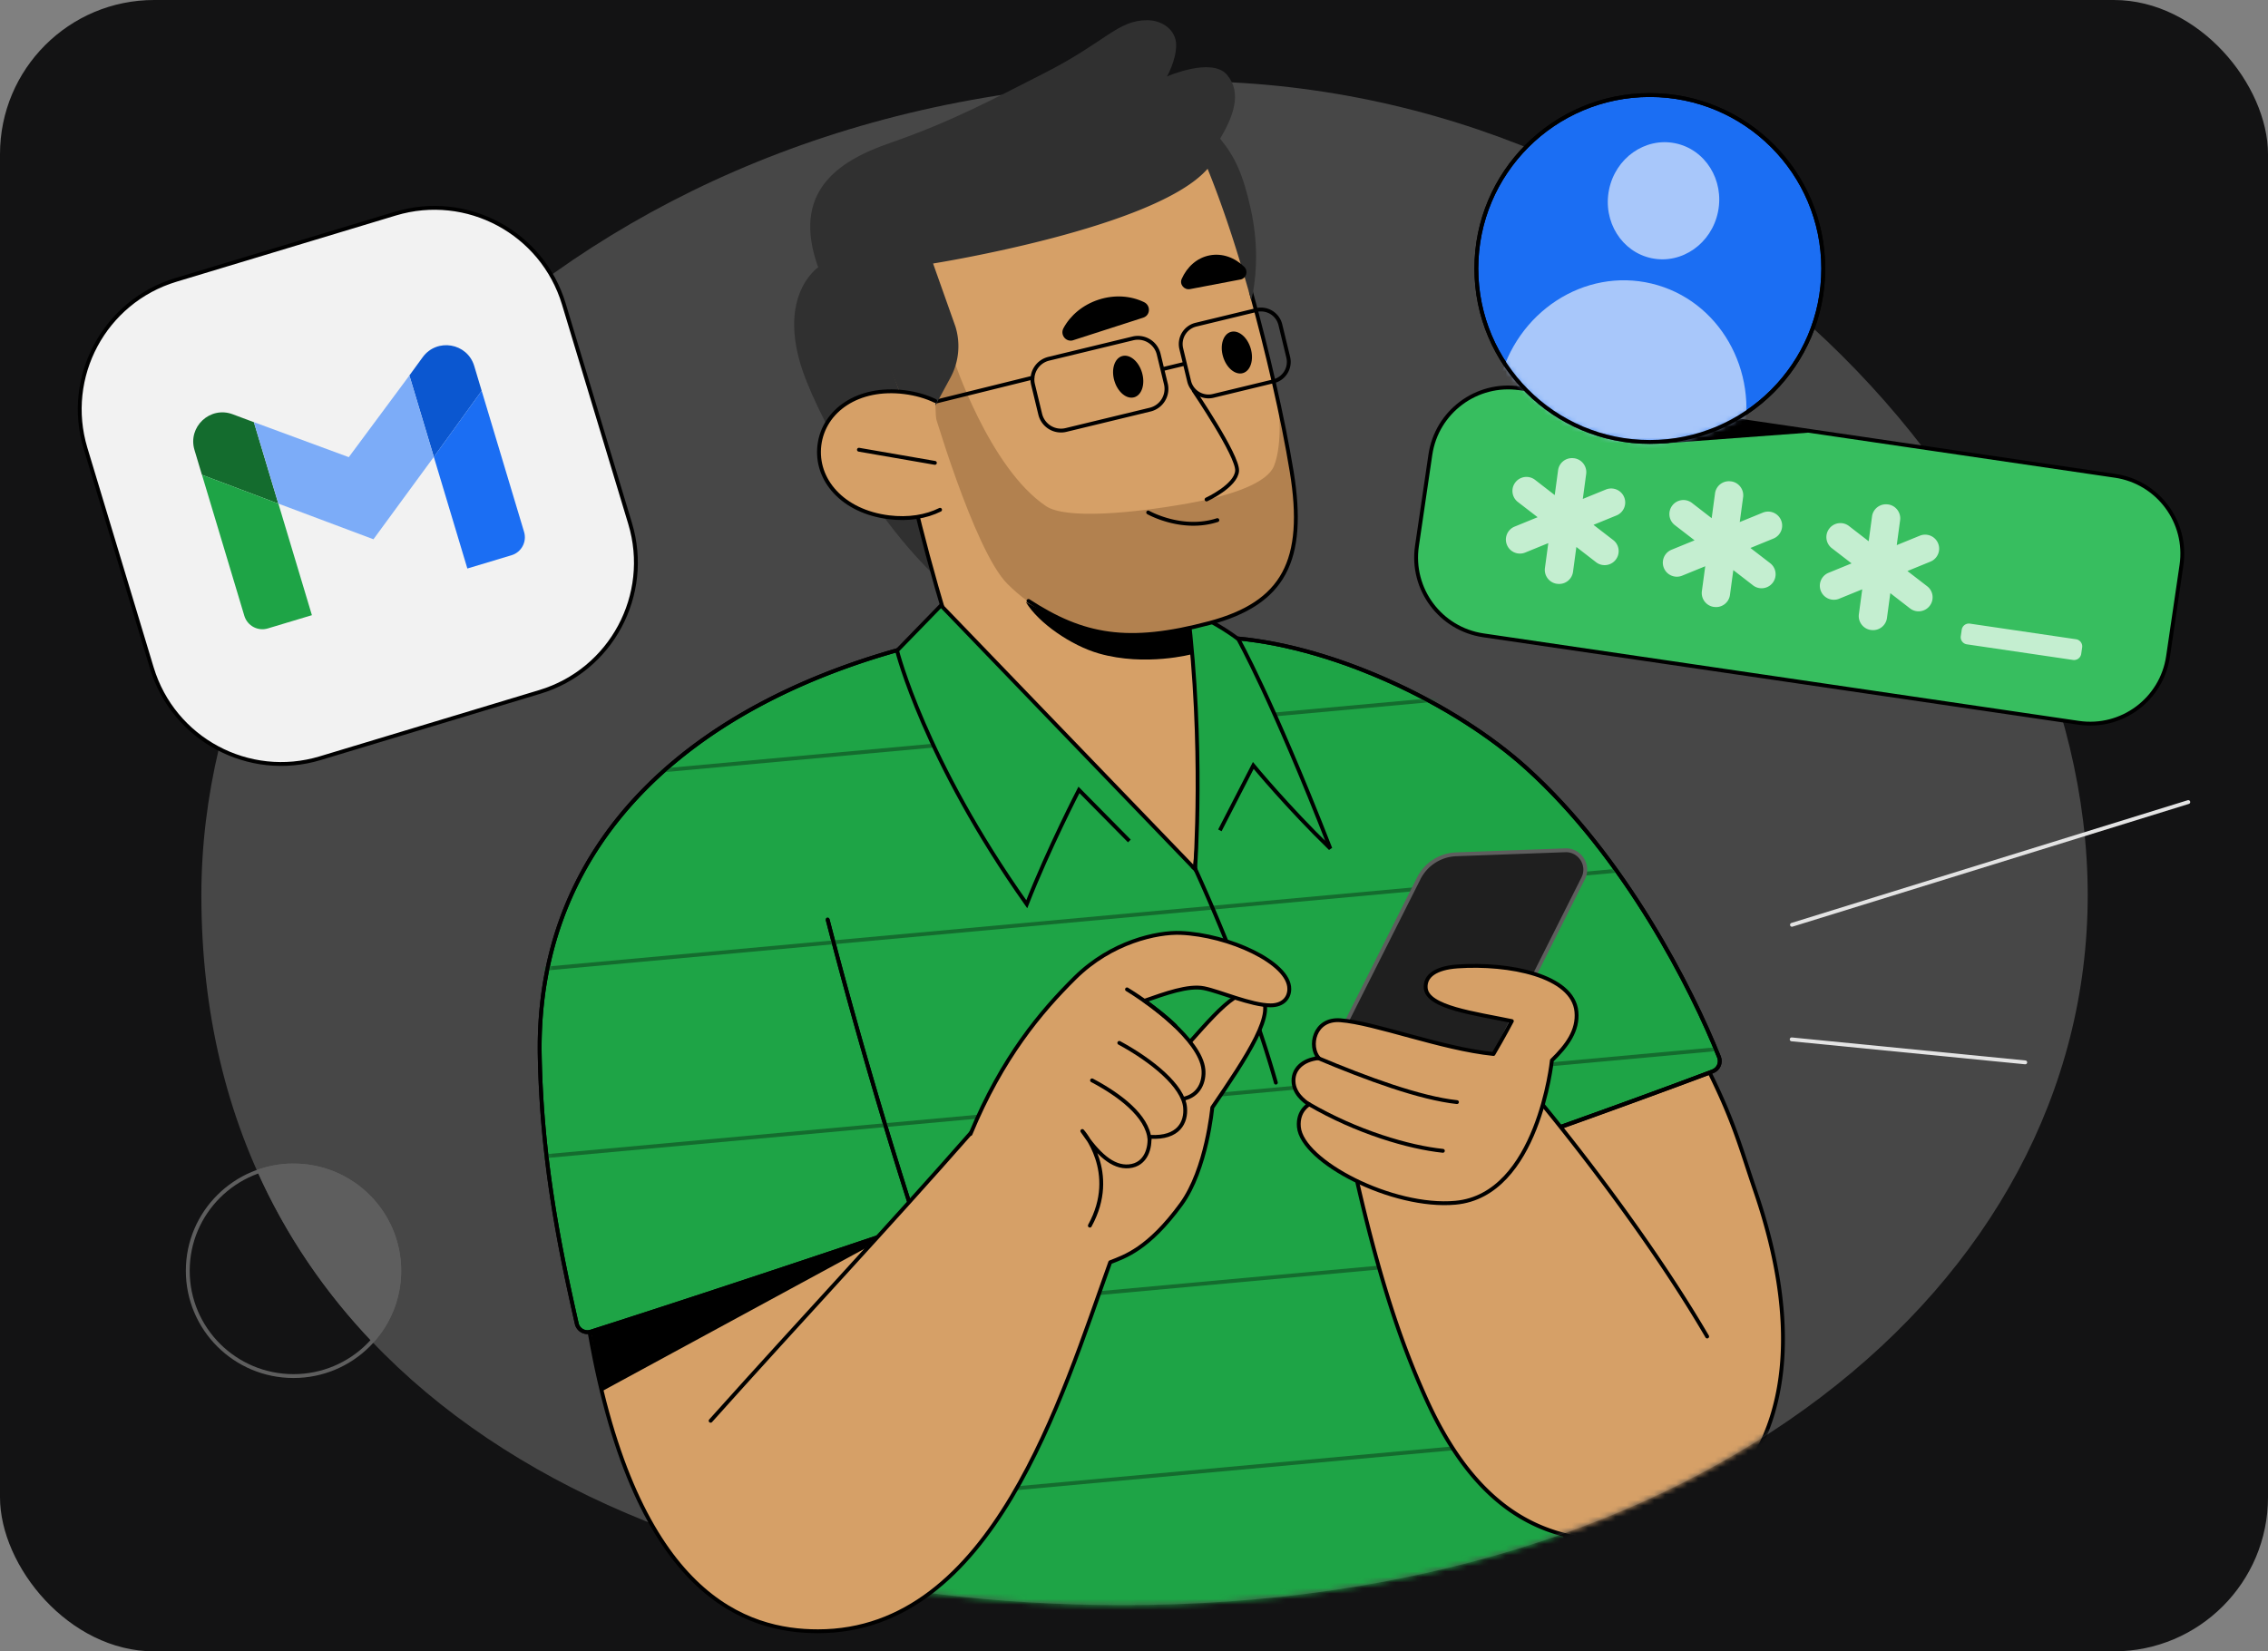
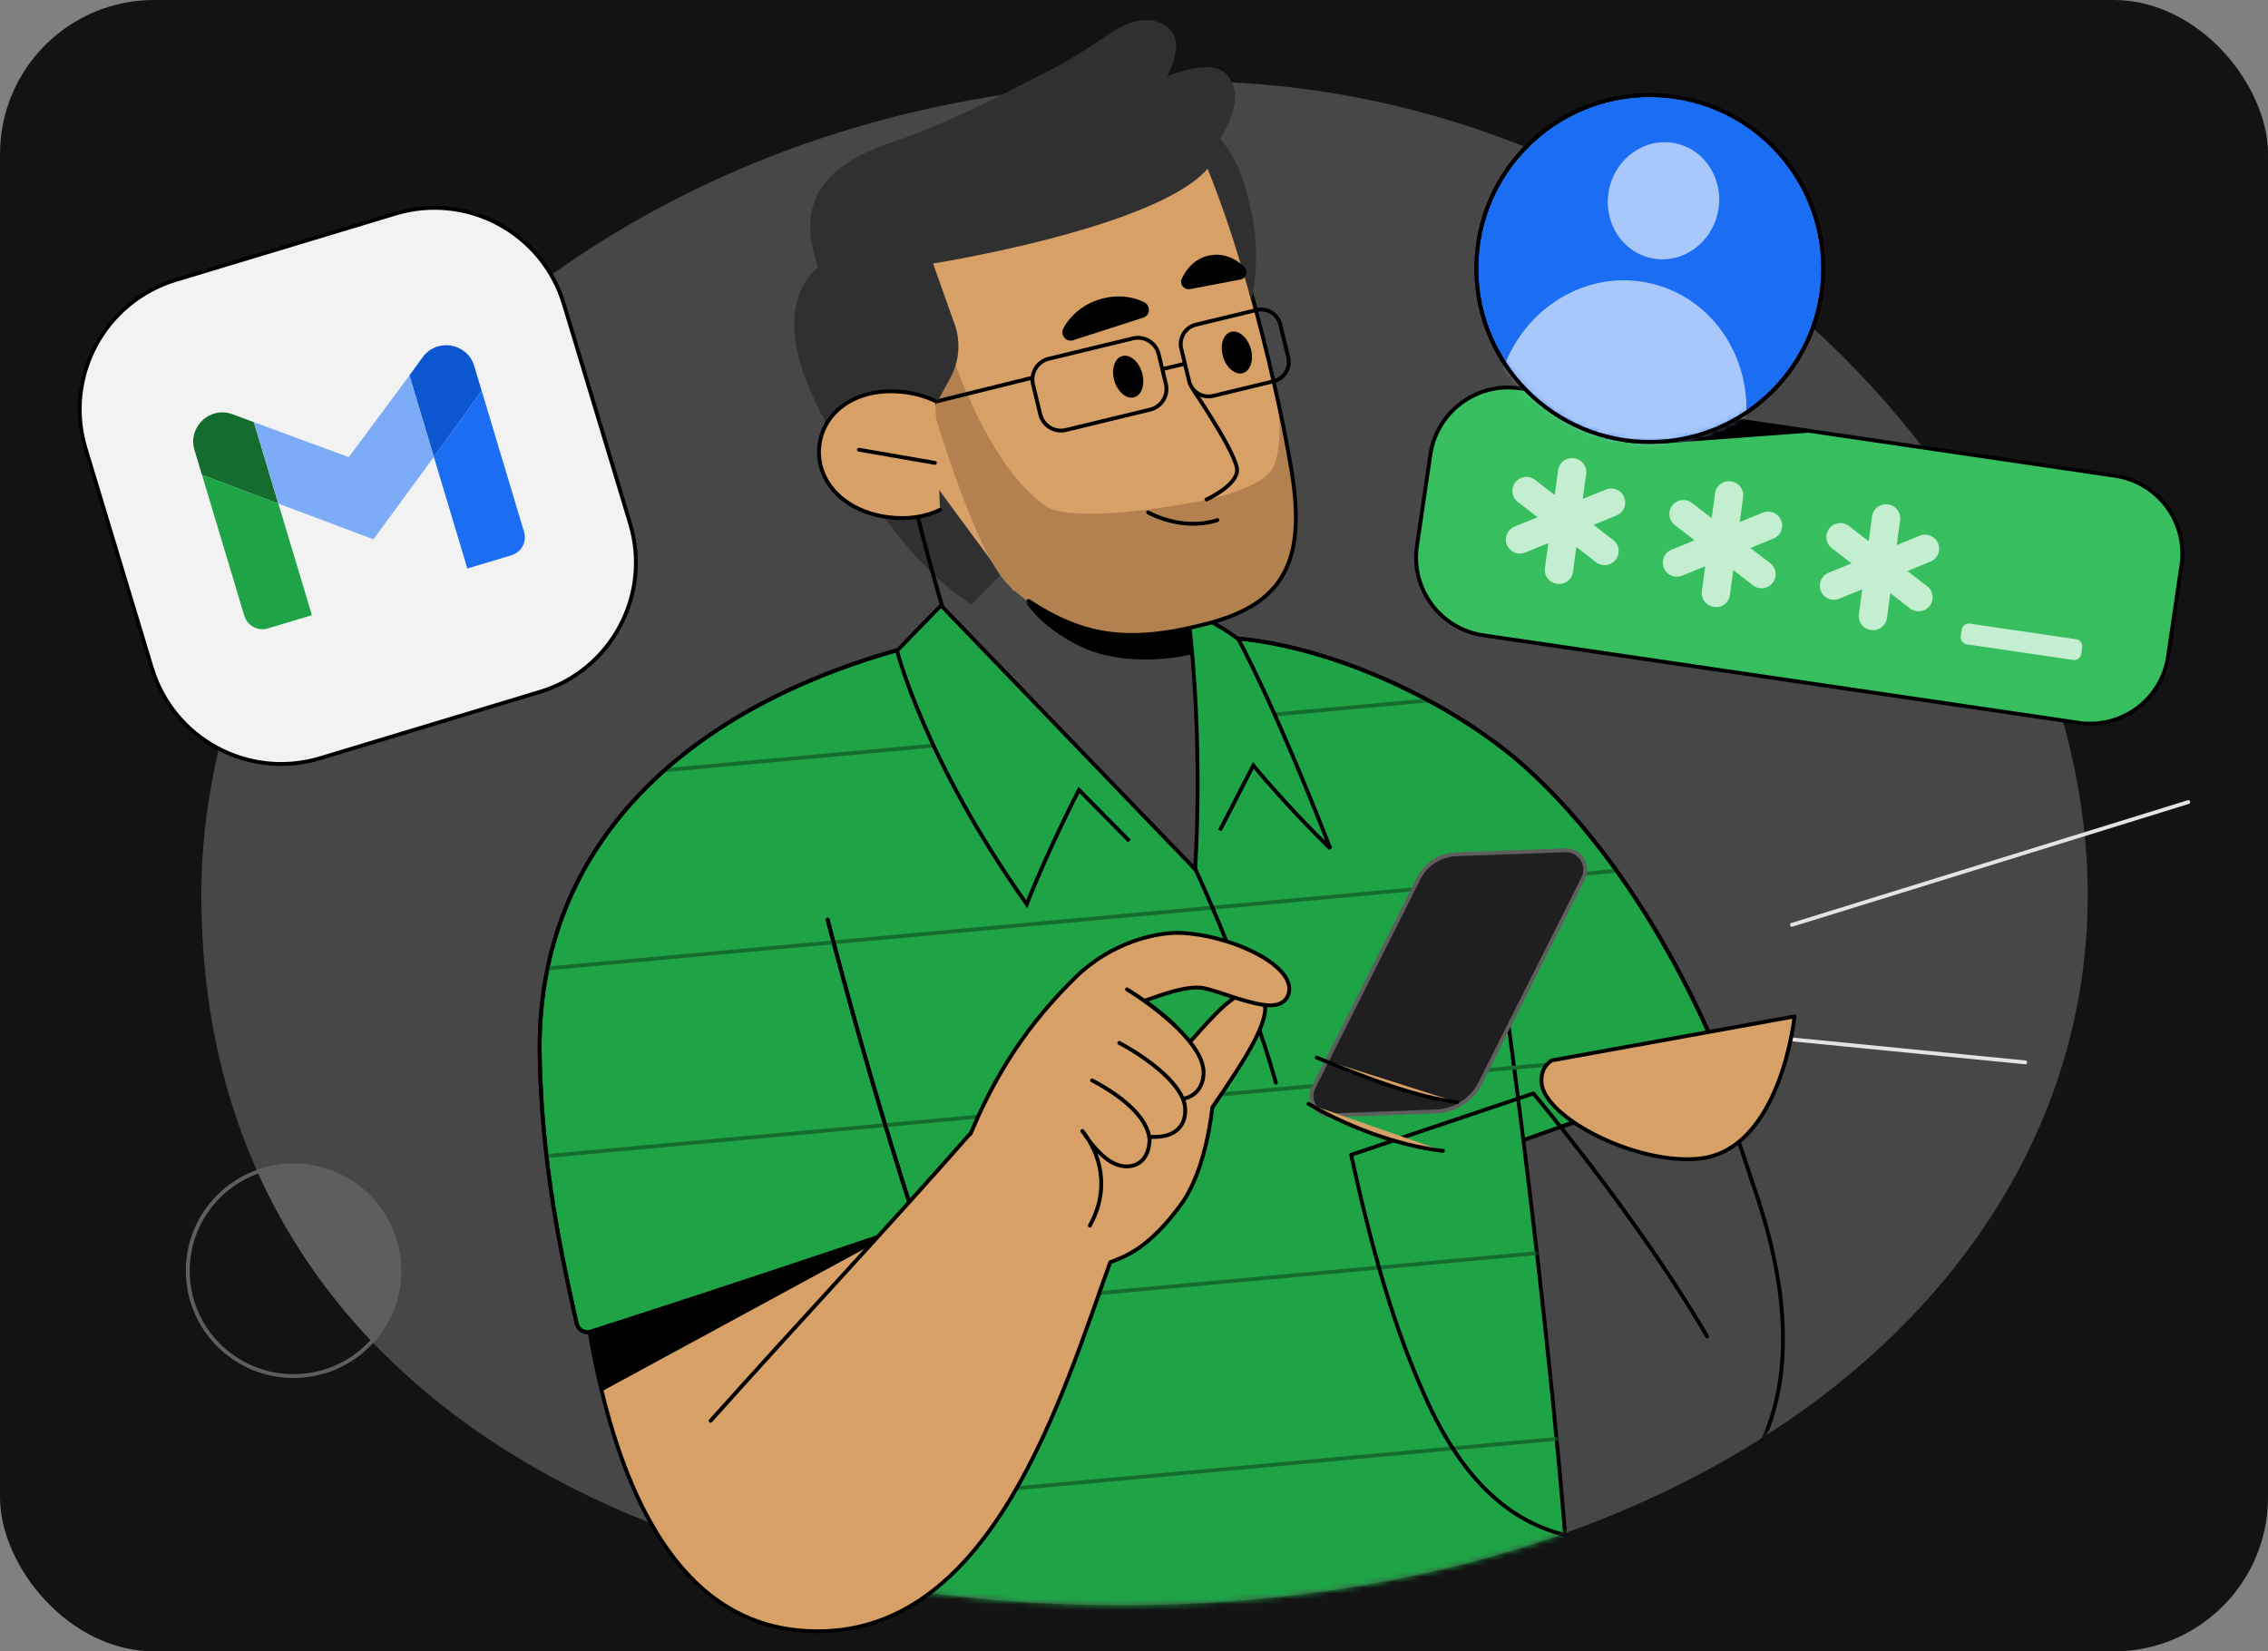
<svg xmlns="http://www.w3.org/2000/svg" width="412" height="300" fill="none">
  <rect width="100%" height="100%" fill="#808080" stroke="none" />
  <rect width="412" height="300" fill="#131314" rx="28" />
  <path fill="#474747" d="M379.25 162.6c0 71.25-70.84 129-175.27 129-92.45 0-167.4-43.2-167.4-129 0-71.24 70.23-147.86 178.6-147.86 92.45 0 164.07 76.62 164.07 147.87v-.01Z" />
  <path fill="#37BE5F" stroke="#000" stroke-miterlimit="10" stroke-width=".7" d="M384.213 86.436 276.064 70.543c-7.814-1.148-15.079 4.255-16.227 12.07L257.4 99.193c-1.148 7.814 4.255 15.079 12.069 16.227l108.149 15.893c7.813 1.148 15.078-4.255 16.227-12.069l2.436-16.582c1.149-7.814-4.255-15.079-12.068-16.227Z" />
  <path fill="#C4EED0" d="M295.04 90.32a2.547 2.547 0 0 0-3.32-1.39l-4.19 1.71.61-4.52c.19-1.39-.79-2.68-2.18-2.87h-.05a2.54 2.54 0 0 0-2.87 2.17l-.61 4.52-3.58-2.77a2.547 2.547 0 0 0-3.57.46c-.86 1.11-.66 2.71.46 3.57l3.58 2.76-4.18 1.71c-1.3.53-1.93 2.02-1.39 3.32.53 1.3 2.02 1.92 3.32 1.39l4.19-1.71-.61 4.52c-.19 1.39.79 2.68 2.18 2.87h.05c1.39.2 2.68-.78 2.87-2.17l.61-4.52 3.58 2.77c1.11.86 2.71.65 3.57-.46.86-1.11.66-2.71-.46-3.57l-3.58-2.76 4.18-1.71c1.3-.53 1.93-2.02 1.39-3.32ZM323.55 94.52a2.547 2.547 0 0 0-3.32-1.39l-4.19 1.71.61-4.52c.19-1.39-.79-2.68-2.18-2.87h-.05a2.54 2.54 0 0 0-2.87 2.17l-.61 4.52-3.58-2.77a2.547 2.547 0 0 0-3.57.46c-.86 1.11-.66 2.71.46 3.57l3.58 2.76-4.18 1.71c-1.3.53-1.93 2.02-1.39 3.32.53 1.3 2.02 1.92 3.32 1.39l4.19-1.71-.61 4.52c-.19 1.39.79 2.68 2.18 2.87h.05c1.39.2 2.68-.78 2.87-2.17l.61-4.52 3.58 2.77c1.11.86 2.71.65 3.57-.46.86-1.11.66-2.71-.46-3.57l-3.58-2.76 4.18-1.71c1.3-.53 1.93-2.02 1.39-3.32ZM352.07 98.71a2.547 2.547 0 0 0-3.32-1.39l-4.19 1.71.61-4.52c.19-1.39-.79-2.68-2.18-2.87h-.05a2.54 2.54 0 0 0-2.87 2.17l-.61 4.52-3.58-2.77a2.547 2.547 0 0 0-3.57.46c-.86 1.11-.66 2.71.46 3.57l3.58 2.76-4.18 1.71c-1.3.53-1.93 2.02-1.39 3.32.53 1.3 2.02 1.92 3.32 1.39l4.19-1.71-.61 4.52c-.19 1.39.79 2.68 2.18 2.87h.05c1.39.2 2.68-.78 2.87-2.17l.611-4.52 3.579 2.77c1.11.86 2.71.65 3.57-.46.86-1.11.66-2.71-.46-3.57l-3.58-2.76 4.18-1.71c1.3-.53 1.93-2.02 1.39-3.32ZM377.133 116.132l-19.282-2.837a1.31 1.31 0 0 0-1.487 1.106l-.172 1.167a1.311 1.311 0 0 0 1.106 1.487l19.282 2.837a1.311 1.311 0 0 0 1.487-1.106l.171-1.167a1.31 1.31 0 0 0-1.105-1.487Z" />
  <path fill="#303030" d="M148.62 48.57s-8.15 5.46-2.15 20.59c4.67 11.77 17.27 32.8 30.01 40.66l49.45-50.88s4.06-8.48 1.27-21.02c-1.42-6.38-2.92-9.54-5.56-12.72 2.37-3.99 4.04-8.3 1.27-11.6-2.77-3.29-10.92.29-10.92.29s1.67-2.92 1.67-5.69c0-2.77-2.55-4.53-5.25-4.53-5.47 0-7.5 3.97-19.04 9.79-8.49 4.28-16.09 8.49-27.71 12.52-9.32 3.23-18 8.77-13.03 22.6l-.01-.01Z" />
  <path stroke="#E3E3E3" stroke-linecap="round" stroke-width=".7" d="m325.521 168.01 72-22.3M325.471 188.82l42.43 4.18" />
  <path fill="#000" d="m303.89 74.39-2.16 6.2 27.2-2.02-25.04-4.18Z" />
  <path fill="#1B6EF3" stroke="#000" stroke-miterlimit="10" stroke-width=".7" d="M299.7 80.29c17.403 0 31.51-14.108 31.51-31.51s-14.107-31.51-31.51-31.51c-17.402 0-31.51 14.108-31.51 31.51 0 17.403 14.108 31.51 31.51 31.51Z" />
  <path fill="#A8C7FA" d="M312.092 38.474c1.166-5.77-2.32-11.345-7.788-12.45-5.467-1.105-10.845 2.676-12.012 8.447-1.167 5.77 2.32 11.345 7.787 12.45 5.468 1.105 10.846-2.676 12.013-8.447Z" />
  <mask id="a_kidsignup_parent_app_decision_dark" width="64" height="64" x="268" y="17" maskUnits="userSpaceOnUse" style="mask-type:luminance">
    <path fill="#fff" d="M299.7 80.29c17.403 0 31.51-14.108 31.51-31.51s-14.107-31.51-31.51-31.51c-17.402 0-31.51 14.108-31.51 31.51 0 17.403 14.108 31.51 31.51 31.51Z" />
  </mask>
  <g mask="url(#a_kidsignup_parent_app_decision_dark)">
    <path fill="#A8C7FA" d="M316.556 80.148c3.088-12.885-4.309-25.703-16.522-28.63-12.213-2.928-24.617 5.144-27.705 18.028-3.089 12.884 4.308 25.702 16.521 28.63 12.213 2.927 24.617-5.144 27.706-18.028Z" />
  </g>
  <path stroke="#000" stroke-linecap="round" stroke-linejoin="round" stroke-width=".7" d="M299.7 80.29c17.403 0 31.51-14.108 31.51-31.51s-14.107-31.51-31.51-31.51c-17.402 0-31.51 14.108-31.51 31.51 0 17.403 14.108 31.51 31.51 31.51Z" />
  <path stroke="#5E5E5E" stroke-width=".7" d="M72.53 230.86c0 10.564-8.599 19.13-19.21 19.13-10.61 0-19.21-8.566-19.21-19.13 0-10.564 8.6-19.13 19.21-19.13 10.611 0 19.21 8.566 19.21 19.13Z" />
  <mask id="b_kidsignup_parent_app_decision_dark" width="344" height="278" x="36" y="14" maskUnits="userSpaceOnUse" style="mask-type:luminance">
    <path fill="#fff" d="M379.25 162.6c0 71.25-70.84 129-175.27 129-92.45 0-167.4-43.2-167.4-129 0-71.24 70.23-147.86 178.6-147.86 92.45 0 164.07 76.62 164.07 147.87v-.01Z" />
  </mask>
  <g mask="url(#b_kidsignup_parent_app_decision_dark)">
-     <path fill="#D6A067" d="M165.421 86.56c-.66 1.19 5.76 24.99 9.59 35.72-3.15 3.51-19.88 6.49-28.34 9.43 14.59 10.16 21.42 37.22 62.18 33.5 26.46-2.42 28.06-32.77 28.7-39.27 0 0-16.21-3.25-20.08-6.59-.79-3.83-2.66-13.84-2.66-13.84" />
    <path stroke="#000" stroke-linecap="round" stroke-linejoin="round" stroke-width=".7" d="M165.421 86.56c-.66 1.19 5.76 24.99 9.59 35.72-3.15 3.51-19.88 6.49-28.34 9.43 14.59 10.16 21.42 37.22 62.18 33.5 26.46-2.42 28.06-32.77 28.7-39.27 0 0-16.21-3.25-20.08-6.59-.79-3.83-2.66-13.84-2.66-13.84" />
    <path fill="#1EA446" d="M224.87 115.99c18.02 1.68 39.5 11.91 52.34 23.47 18.09 16.29 30.15 40.29 35.06 52.57.41 1.04-.1 2.2-1.15 2.6-19.92 7.56-54.65 19.61-54.65 19.61l-28.02-45.87" />
    <path stroke="#000" stroke-width=".7" d="M224.87 115.99c18.02 1.68 39.5 11.91 52.34 23.47 18.09 16.29 30.15 40.29 35.06 52.57.41 1.04-.1 2.2-1.15 2.6-19.92 7.56-54.65 19.61-54.65 19.61l-28.02-45.87" />
    <path fill="#1EA446" d="m221.39 115.76-4.34 42.02-49.21-34.86c-30.5 5.28-54.93 31.23-51.31 58.15 4.57 33.96 18.68 119.69 20.49 130.66l148.7-13.59c-3.63-58.94-15.03-136.03-15.03-136.03" />
    <path stroke="#000" stroke-width=".7" d="m221.39 115.76-4.34 42.02-49.21-34.86c-30.5 5.28-54.93 31.23-51.31 58.15 4.57 33.96 18.68 119.69 20.49 130.66l148.7-13.59c-3.63-58.94-15.03-136.03-15.03-136.03" />
    <path fill="#1EA446" d="M168.42 116.7c-41 9.93-71.11 34.87-70.37 75.04.36 19.6 3.81 35.81 6.72 48.71a2.005 2.005 0 0 0 2.55 1.47c26.4-8.43 59.14-19.53 59.14-19.53s-8.03-24.09-16.12-55.35" />
    <path stroke="#000" stroke-width=".7" d="M168.42 116.7c-41 9.93-71.11 34.87-70.37 75.04.36 19.6 3.81 35.81 6.72 48.71a2.005 2.005 0 0 0 2.55 1.47c26.4-8.43 59.14-19.53 59.14-19.53s-8.03-24.09-16.12-55.35" />
    <mask id="c_kidsignup_parent_app_decision_dark" width="215" height="197" x="98" y="115" maskUnits="userSpaceOnUse" style="mask-type:luminance">
      <path fill="#fff" d="M310.97 194.62c1.1-.35 1.68-1.55 1.26-2.63-4.84-12.27-16.39-35.42-35.02-52.52-3.73-3.42-7.67-6.23-11.88-8.44l-.06-.33c-23.23-14.65-43.88-14.94-43.88-14.94l-4.34 42.02-49.21-34.86c-.6.1-1.19.23-1.78.35l2.36-6.56c-41 9.93-71.11 34.87-70.37 75.04.36 19.6 3.81 35.81 6.72 48.72a1.989 1.989 0 0 0 2.55 1.46c5.68-1.81 11.64-3.75 17.52-5.67 5.33 33.82 11.08 68.74 12.19 75.47l148.7-13.59c-1.84-29.95-5.69-64.58-9.04-91.4 10.79-4.21 24.91-9.16 34.29-12.11l-.01-.01Z" />
    </mask>
    <g stroke="#146C2E" stroke-linecap="round" stroke-linejoin="round" stroke-width=".7" mask="url(#c_kidsignup_parent_app_decision_dark)">
      <path d="m73.13 144.27 245.421-22.43M76.22 178.06l245.421-22.43M79.31 211.85l245.421-22.43M82.39 245.64l245.431-22.43M85.48 279.43 330.91 257" />
    </g>
    <path fill="#1EA446" d="m221.6 150.85 6.07-11.79s6.3 7.65 14 15.1c-10.69-27.37-16.72-38.04-16.72-38.04s-3.66-2.91-9.2-5.24c3.01 24.57 1.35 46.98 1.35 46.98" />
    <path stroke="#000" stroke-width=".7" d="m221.6 150.85 6.07-11.79s6.3 7.65 14 15.1c-10.69-27.37-16.72-38.04-16.72-38.04s-3.66-2.91-9.2-5.24c3.01 24.57 1.35 46.98 1.35 46.98" />
-     <path fill="#D6A067" d="M283.72 204.7s11.94-4.25 26.86-9.81c4.51 9.15 5.67 13.83 8.3 21.54 15.63 45.82-8.81 63.49-25.46 63.49-12.91 0-25.18-5.35-34.43-25.96-4.36-9.72-8.68-21.84-13.54-44.17l33.1-11.14s18.66 22.05 31.57 44.15" />
    <path stroke="#000" stroke-linecap="round" stroke-linejoin="round" stroke-width=".7" d="M283.72 204.7s11.94-4.25 26.86-9.81c4.51 9.15 5.67 13.83 8.3 21.54 15.63 45.82-8.81 63.49-25.46 63.49-12.91 0-25.18-5.35-34.43-25.96-4.36-9.72-8.68-21.84-13.54-44.17l33.1-11.14s18.66 22.05 31.57 44.15M168.42 116.7c-41 9.93-71.11 34.87-70.37 75.04.36 19.6 3.81 35.81 6.72 48.71a2.005 2.005 0 0 0 2.55 1.47c26.4-8.43 59.14-19.53 59.14-19.53s-8.03-24.09-16.12-55.35M216.98 157.53s9.4 20.02 14.79 39.15" />
    <path stroke="#000" stroke-linecap="round" stroke-linejoin="round" stroke-width=".7" d="M224.87 115.99c18.02 1.68 39.5 11.91 52.34 23.47 18.09 16.29 30.15 40.29 35.06 52.57.41 1.04-.1 2.2-1.15 2.6-7.87 2.99-18.06 6.68-27.5 10.05" />
  </g>
  <path fill="#D6A067" d="M129.09 258.11c17.11-19.1 32.26-35.19 47.3-52.33l37.33-13.75c6.73-7.44 11.52-13.79 15.06-11.18 3.49 2.57-2.34 11.23-8.56 20.35 0 0-1.01 11.23-5.66 17.59-5.94 8.12-10.2 9.47-12.88 10.52-8.82 24.44-21.33 67.04-53.09 67.04-12.76 0-33.02-6.03-41.43-54.02l50.86-16.51" />
  <path stroke="#000" stroke-linecap="round" stroke-linejoin="round" stroke-width=".7" d="M129.09 258.11c17.11-19.1 32.26-35.19 47.3-52.33l37.33-13.75c6.73-7.44 11.52-13.79 15.06-11.18 3.49 2.57-2.34 11.23-8.56 20.35 0 0-1.01 11.23-5.66 17.59-5.94 8.12-10.2 9.47-12.88 10.52-8.82 24.44-21.33 67.04-53.09 67.04-12.76 0-33.02-6.03-41.43-54.02l50.86-16.51" />
  <path fill="#D6A067" d="M213.211 208.9c4.15-8.404 3.098-17.397-2.349-20.086-5.447-2.69-13.227 1.942-17.377 10.345-4.149 8.404-3.097 17.397 2.35 20.087 5.447 2.689 13.227-1.943 17.376-10.346Z" />
  <path fill="#D6A067" d="M176.301 206.01c5.79-13.95 12.76-22.2 18.96-28.35 6.65-6.59 15-8.34 19.18-8.18 8.73.35 19.77 5.38 19.77 10.17 0 1.66-1.16 2.99-3.39 2.99-3.54 0-9.28-2.55-12.11-3.11-2.88-.57-7.1.99-10.81 2.28 0 0 10.2 6.95 10.71 12.51.19 2.08-.68 4.72-3.72 5.31 0 0 .74 2.42-.47 4.25-1.63 2.47-4.54 2.83-5.64 2.48.22 2.05-.52 5.23-3.7 5.52-2.95.27-5.68-2.24-8.47-6.41 0 0 6.73 7.47 1.37 17.19" />
  <path stroke="#000" stroke-linecap="round" stroke-linejoin="round" stroke-width=".7" d="M176.301 206.01c5.79-13.95 12.76-22.2 18.96-28.35 6.65-6.59 15-8.34 19.18-8.18 8.73.35 19.77 5.38 19.77 10.17 0 1.66-1.16 2.99-3.39 2.99-3.54 0-9.28-2.55-12.11-3.11-2.88-.57-7.1.99-10.81 2.28 0 0 10.2 6.95 10.71 12.51.19 2.08-.68 4.72-3.72 5.31 0 0 .74 2.42-.47 4.25-1.63 2.47-4.54 2.83-5.64 2.48.22 2.05-.52 5.23-3.7 5.52-2.95.27-5.68-2.24-8.47-6.41 0 0 6.73 7.47 1.37 17.19" />
  <path fill="#D6A067" d="M208.98 206.53c5.13.28 6.55-2.64 6.3-5.35-.36-3.89-6-8.49-11.95-11.72" />
  <path stroke="#000" stroke-linecap="round" stroke-linejoin="round" stroke-width=".7" d="M208.98 206.53c5.13.28 6.55-2.64 6.3-5.35-.36-3.89-6-8.49-11.95-11.72" />
  <path fill="#D6A067" d="M208.83 207c-.39-4.29-5.49-8.11-10.45-10.73L208.83 207Z" />
  <path stroke="#000" stroke-linecap="round" stroke-linejoin="round" stroke-width=".7" d="M208.83 207c-.39-4.29-5.49-8.11-10.45-10.73" />
  <path fill="#D6A067" d="M204.73 179.74s4.99 2.99 8.77 6.62l-8.77-6.62Z" />
  <path stroke="#000" stroke-linecap="round" stroke-linejoin="round" stroke-width=".7" d="M204.73 179.74s4.99 2.99 8.77 6.62" />
  <path fill="#000" d="m158.24 225.3-50.79 17.14 1.76 10.38 48-26.05 1.03-1.47Z" />
  <path fill="#5E5E5E" d="M53.32 211.38c-2.35 0-4.59.43-6.68 1.19 5.24 11.77 12.39 22.23 21.14 31.38 3.16-3.46 5.1-8.04 5.1-13.08 0-10.76-8.76-19.48-19.56-19.48v-.01Z" />
  <path fill="#000" d="M186.38 109.4c4.53 2.39 8.41 4.32 14.27 4.99 5.9.68 15.46-1.78 15.46-1.78l.51 6.21s-8.51 2.32-16.99-.1c-5.03-1.44-10.99-5.54-13.26-9.32h.01Z" />
  <path fill="#D6A067" d="M183.97 107.14c10.85 6.39 23.07 8.8 36.61 5.53 12.76-3.09 16.77-10.83 14.07-26.97-3.84-22.94-12.29-51.02-16.27-58.74l-21.81.79-41.66 20.12 14.34 39.33" />
  <path fill="#B2814F" d="M231.431 84.65c-1.21 3.03-7.42 5.34-15.66 6.81-10.04 1.79-22.15 2.91-25.75.49-10.38-6.97-16.91-27.02-16.91-27.02l-9.85 5.85 5.8 1.99s7.79 27.16 13.95 33.31c9.06 9.05 22.03 11.55 37.54 6.83 12.1-3.68 16.8-11.07 14.1-27.21-.68-4.09-1.52-8.34-2.44-12.61 0 0 .91 7.36-.78 11.56Z" />
  <path fill="#000" d="M206.049 72.171c1.388-.41 2.017-2.418 1.406-4.483-.611-2.065-2.231-3.407-3.618-2.996-1.388.41-2.017 2.417-1.406 4.483.611 2.065 2.231 3.407 3.618 2.996ZM225.793 67.779c1.388-.41 2.017-2.418 1.406-4.483-.611-2.066-2.231-3.407-3.618-2.997-1.388.41-2.017 2.418-1.406 4.483.611 2.066 2.231 3.407 3.618 2.997Z" />
  <path stroke="#000" stroke-linecap="round" stroke-linejoin="round" stroke-width=".7" d="M216.86 70.97s8.03 11.81 7.87 14.55c-.16 2.74-5.55 5.22-5.55 5.22" />
  <path fill="#000" d="M194.97 61.81c-1.32.42-2.44-.98-1.78-2.2 1.25-2.31 3.5-4.24 6.41-5.18 2.91-.94 5.86-.69 8.23.46 1.24.6 1.16 2.4-.16 2.82l-12.69 4.09-.01.01Z" />
  <path stroke="#000" stroke-linecap="round" stroke-linejoin="round" stroke-width=".7" d="m205.799 61.479-15.279 3.696a3.88 3.88 0 0 0-2.859 4.684l1.305 5.394a3.88 3.88 0 0 0 4.684 2.859l15.279-3.697a3.88 3.88 0 0 0 2.859-4.683l-1.305-5.395a3.88 3.88 0 0 0-4.684-2.858ZM228.219 56.33l-10.964 2.652a3.62 3.62 0 0 0-2.667 4.37l1.427 5.9a3.62 3.62 0 0 0 4.37 2.667l10.963-2.652a3.62 3.62 0 0 0 2.668-4.37l-1.428-5.9a3.62 3.62 0 0 0-4.369-2.667ZM211.301 67.03l3.89-.94M187.581 68.61l-23.11 5.72M208.58 93.1s6.09 3.48 12.56 1.39" />
  <path stroke="#000" stroke-linecap="round" stroke-linejoin="round" stroke-width=".7" d="M186.83 109.17c9.88 6.43 18.02 7.98 32.87 4.02 13.5-3.6 17.58-11.34 14.95-27.49-1.614-9.904-4.532-22.282-7.397-32.66" />
  <path fill="#303030" d="m227.621 53.02-8.21-36.65-69.86 19.96 17.17 43.24 5.93-10.95a12.06 12.06 0 0 0 .91-9.3l-4.06-11.45s40.45-6.39 49.87-17.21c3.24 8.01 5.78 16.2 7.93 23.89l.34-1.52-.02-.01Z" />
  <path fill="#D6A067" d="M170.77 92.61c-2.54 1.26-5.73 1.8-9.31 1.36-8.39-1.04-13.38-6.82-12.61-13.1.78-6.28 7.03-10.67 15.42-9.63 2.1.26 3.98.81 5.62 1.6" />
  <path stroke="#000" stroke-linecap="round" stroke-linejoin="round" stroke-width=".7" d="M170.77 92.61c-2.54 1.26-5.73 1.8-9.31 1.36-8.39-1.04-13.38-6.82-12.61-13.1.78-6.28 7.03-10.67 15.42-9.63 2.1.26 3.98.81 5.62 1.6M156.03 81.7l13.8 2.39" />
  <path fill="#1F1F1F" stroke="#5E5E5E" stroke-width=".7" d="M260.848 201.92h-.001l-18.94.7c-2.674.1-4.474-2.71-3.274-5.093l19.09-37.95a7.95 7.95 0 0 1 6.82-4.377l19.78-.73c2.674-.1 4.475 2.711 3.275 5.093l-18.7 37.19a9.394 9.394 0 0 1-8.05 5.167Z" />
-   <path fill="#D6A067" stroke="#000" stroke-linecap="round" stroke-linejoin="round" stroke-width=".7" d="M281.911 192.64c2.76-2.69 4.78-5.42 4.46-8.85-.61-6.58-12.3-8.86-21.57-8.22-3.97.27-5.98 1.71-5.81 3.92.27 3.55 9.02 4.62 15.65 6.01 0 0-1.52 2.89-3.34 5.98-9.47-.96-21.52-5.66-27.82-6.13-4.8-.36-5.79 4.81-3.91 6.88-2.92.27-4.91 2.08-4.56 4.64.33 2.38 2.82 3.76 2.82 3.76s-2.15 1.1-1.88 4.1c.57 6.29 16.99 14.82 28.45 13.77 15-1.37 17.51-25.86 17.51-25.86Z" />
+   <path fill="#D6A067" stroke="#000" stroke-linecap="round" stroke-linejoin="round" stroke-width=".7" d="M281.911 192.64s-2.15 1.1-1.88 4.1c.57 6.29 16.99 14.82 28.45 13.77 15-1.37 17.51-25.86 17.51-25.86Z" />
  <path fill="#D6A067" d="M239.2 192.12c9.31 3.93 18.83 7.38 25.47 8.1l-25.47-8.1Z" />
  <path stroke="#000" stroke-linecap="round" stroke-linejoin="round" stroke-width=".7" d="M239.2 192.12c9.31 3.93 18.83 7.38 25.47 8.1" />
  <path fill="#D6A067" d="M237.69 200.54c8.83 5.15 18.31 7.9 24.42 8.53l-24.42-8.53Z" />
  <path stroke="#000" stroke-linecap="round" stroke-linejoin="round" stroke-width=".7" d="M237.69 200.54c8.83 5.15 18.31 7.9 24.42 8.53" />
  <path fill="#F2F2F2" stroke="#000" stroke-miterlimit="10" stroke-width=".7" d="M71.826 38.811 31.945 50.852c-12.98 3.92-20.326 17.619-16.407 30.598l12.041 39.882c3.919 12.98 17.618 20.326 30.598 16.407l39.882-12.041c12.98-3.919 20.325-17.618 16.406-30.598l-12.041-39.882c-3.918-12.98-17.618-20.326-30.598-16.407Z" />
  <path fill="#146C2E" d="m46.12 76.7 4.44 14.8-13.88-5.24-1.35-4.51c-1.26-4.2 2.83-8.03 6.94-6.49l3.85 1.44Z" />
  <path fill="#1EA446" d="m50.57 91.49 6.09 20.27-8.02 2.41c-1.8.54-3.7-.48-4.25-2.28l-7.7-25.63 13.88 5.24v-.01Z" />
  <path fill="#0B57D0" d="m74.37 68.22 4.44 14.8L87.5 71l-1.35-4.51c-1.26-4.2-6.79-5.14-9.37-1.59l-2.42 3.32h.01Z" />
  <path fill="#1B6EF3" d="m78.81 83.01 6.09 20.27 8.02-2.41c1.8-.54 2.83-2.44 2.28-4.25l-7.7-25.63-8.69 12.02Z" />
  <path fill="#7CACF8" d="M78.81 83 67.84 97.97l-17.27-6.48-4.45-14.8 17.24 6.36 11.01-14.84L78.81 83Z" />
  <path fill="#1EA446" d="M205.16 152.78 196 143.5s-5.48 10.57-9.48 20.77c-18.67-26.34-23.56-46.07-23.56-46.07l7.98-8.21 46.37 48.14" />
  <path stroke="#000" stroke-width=".7" d="M205.16 152.78 196 143.5s-5.48 10.57-9.48 20.77c-18.67-26.34-23.56-46.07-23.56-46.07l7.98-8.21 46.37 48.14" />
  <path fill="#000" d="M225.321 50.79c1.08-.21 1.49-1.55.7-2.32-1.7-1.67-3.97-2.52-6.27-2.08-2.31.44-4.12 2.09-5.09 4.29-.43.99.47 2.05 1.53 1.84l9.13-1.74v.01Z" />
</svg>